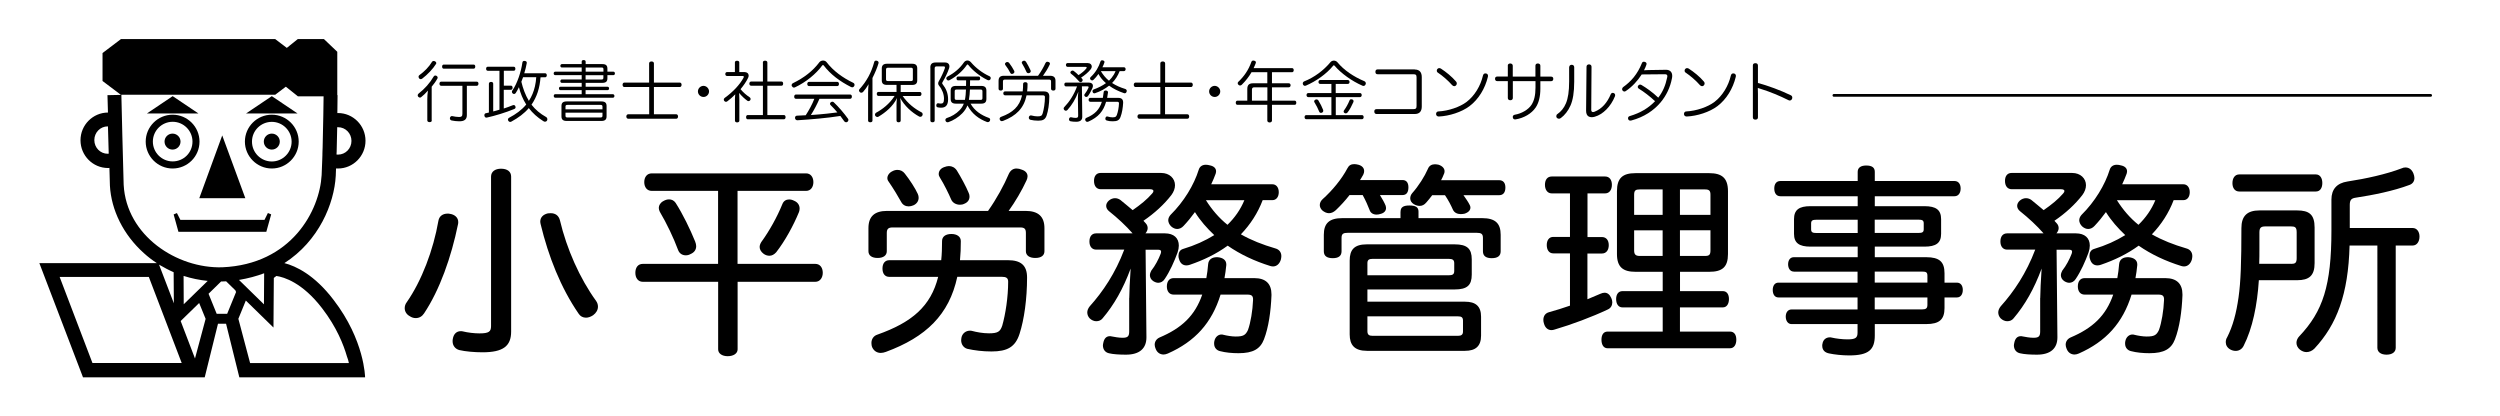
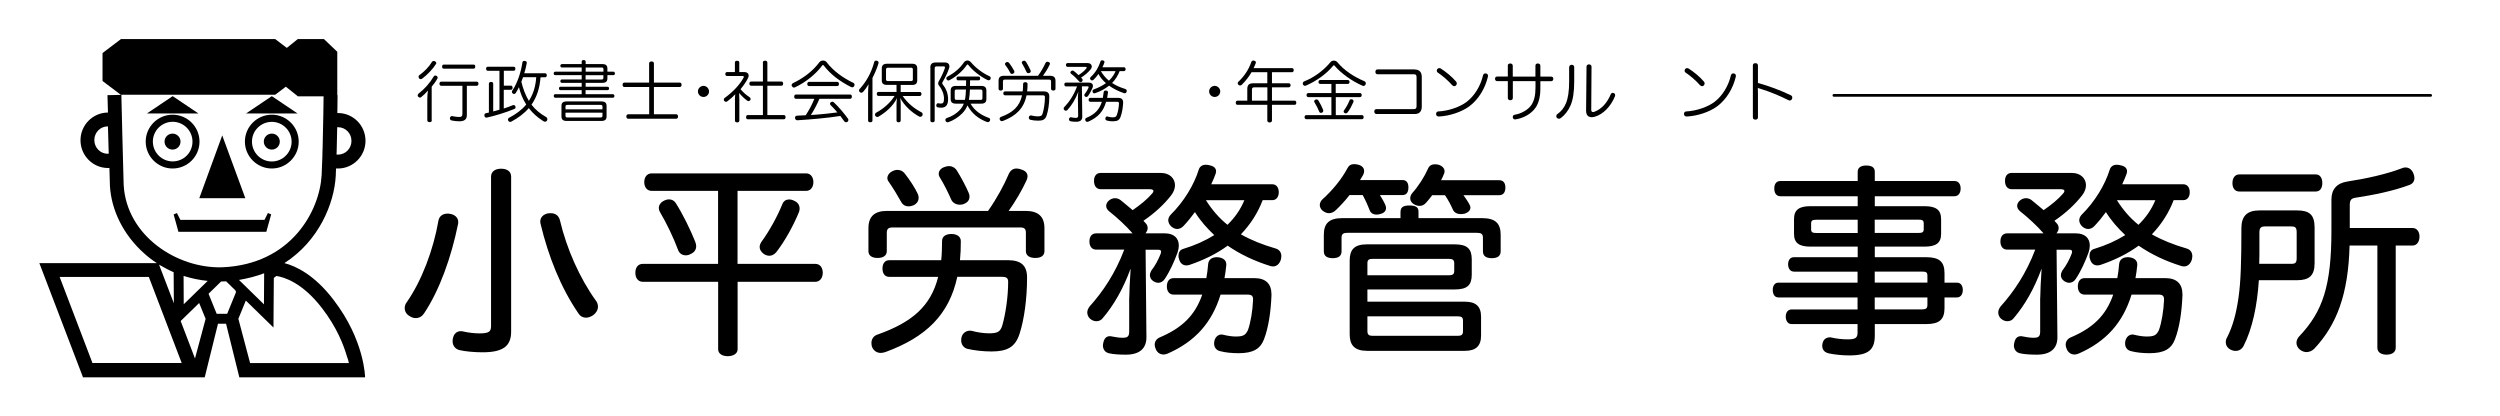
<svg xmlns="http://www.w3.org/2000/svg" version="1.1" id="_x3C_レイヤー_x3E_" x="0px" y="0px" viewBox="0 0 3596.4 598.8" style="enable-background:new 0 0 3596.4 598.8;" xml:space="preserve">
  <style type="text/css">
	.st0{fill:none;stroke:#000000;stroke-width:4;stroke-linecap:round;stroke-linejoin:round;stroke-miterlimit:10;}
</style>
  <g>
    <g>
      <g>
        <path d="M659.2,319.3c0,1.2,0,2-0.3,3.2c-9.7,47.4-26.3,94.5-48.9,128.4c-2.9,4.4-7,6.7-12,6.7c-2.9,0-5.9-0.9-8.8-2.9     c-4.7-2.6-7-7-7-11.4c0-2.9,0.9-5.9,2.9-8.5c21.6-31,38.3-75.2,45.6-117.3c1.2-6.7,6.4-10.2,13.2-10.2c1.2,0,2,0,3.2,0.3     C653.9,308.5,659.2,312.9,659.2,319.3z M735.3,477c0,20.8-11.4,29.8-41.2,29.8c-11.7,0-24.9-1.2-33.3-3.2     c-5.6-1.5-9.7-6.1-9.7-12.6c0-1.2,0-2.3,0.3-3.5c1.2-7.3,5.6-11.1,11.4-11.1c0.9,0,2,0,2.9,0.3c7.3,1.8,16.7,2.9,24,2.9     c13.7,0,16.7-2.6,16.7-10.5v-215c0-7.3,5.9-11.4,14.3-11.4c9.1,0,14.6,4.1,14.6,11.4V477z M792.3,306.7c6.4,0,11.4,3.2,13.2,10.2     c9.7,41,28.4,83.4,52.1,116.1c1.8,2.6,2.6,5.3,2.6,8.2c0,4.7-2.6,9.1-7,12.3c-3.5,2.3-7,3.5-10.2,3.5c-4.4,0-8.2-2-10.5-5.6     c-26-37.7-43.6-82.8-54.7-128.7c-0.3-1.5-0.6-2.6-0.6-3.8c0-6.4,4.4-10.5,11.1-12C789.7,306.7,790.8,306.7,792.3,306.7z" />
        <path d="M1061.1,379.6h111.7c7,0,10.8,5.6,10.8,12.9c0,6.7-3.8,12.9-10.8,12.9h-111.7v97.1c0,6.1-6.1,9.9-14.3,9.9     c-7.9,0-13.7-3.8-13.7-9.9v-97.1H924.8c-7.3,0-10.8-6.1-10.8-12.9c0-7.3,3.5-12.9,10.8-12.9H1033v-105h-95.4     c-7,0-10.8-5.6-10.8-12.6s3.8-12.6,10.8-12.6h222c6.7,0,10.5,5.6,10.5,12.6s-3.8,12.6-10.5,12.6h-98.6V379.6z M962.5,286.8     c3.5,0,7,1.5,9.4,5c10.5,16.4,20.8,37.7,28.1,55.6c0.9,2.3,1.5,4.7,1.5,6.7c0,5-2.6,9.1-8.2,11.4c-2,1.2-4.4,1.8-6.7,1.8     c-4.7,0-9.1-2.3-11.1-7.6c-6.4-17.3-16.4-38.3-26.3-55c-0.9-1.8-1.5-3.8-1.5-5.6c0-3.8,2.3-7.6,6.7-9.9     C957,287.7,959.6,286.8,962.5,286.8z M1150.3,300c0,1.8-0.3,3.2-0.9,5c-7.9,19.3-20.2,41.8-32.8,57.9c-2.9,3.2-6.1,5-9.7,5     c-2.9,0-5.9-0.9-8.5-2.9c-3.5-2.6-5.6-6.1-5.6-9.7c0-2.3,0.9-4.7,2.3-7c11.7-16.1,22.8-36,30.4-54.7c1.8-4.7,5.6-6.7,9.7-6.7     c2.3,0,4.7,0.6,7,1.8C1147.7,290.9,1150.3,295.3,1150.3,300z" />
        <path d="M1421.5,303.2c11.7-16.4,23.1-37.2,29.8-53.2c2.6-5.3,6.4-7.6,11.1-7.6c2.3,0,5,0.6,7.9,1.8c5.3,1.8,7.9,5.3,7.9,9.4     c0,2-0.6,3.8-1.5,5.9c-6.7,14.6-16.4,31-25.7,43.9h24.3c18.1,0,27.2,7.9,27.2,24.9v33.1c0,6.1-4.7,9.7-13.2,9.7     c-8.2,0-13.5-3.5-13.5-9.7v-26.3c0-6.1-2.3-7.9-8.2-7.9h-183.4c-5.9,0-8.5,1.8-8.5,7.9v26.3c0,6.1-5,9.7-13.2,9.7     c-8.2,0-13.2-3.5-13.2-9.7v-33.1c0-17,8.8-24.9,26.9-24.9H1421.5z M1377.1,398.3c-11.7,54.4-45,86.6-102.7,107.9     c-2.6,0.9-5,1.5-7.3,1.5c-5.6,0-9.9-2.9-12.3-7.9c-0.9-2-1.2-4.4-1.2-6.4c0-5.3,2.9-10.2,8.5-12c49.7-17.6,76.9-40.7,87.5-83.1     h-70.2c-6.4,0-9.9-4.7-9.9-12s3.5-12,9.9-12h74.6c0.9-8.5,1.2-17.6,1.2-27.5c0-6.4,5-10.2,13.5-10.2c7.9,0,13.5,3.8,13.5,10.2     c0,9.7-0.3,18.7-1.2,27.5h69c18.1,0,27.5,7,27.5,24.9c0,30.7-4.1,60.3-10.8,81c-6.1,19-17.6,25.4-40.4,25.4     c-12.6,0-24.6-1.5-34.8-3.8c-5.3-1.5-8.8-6.4-8.8-12.3c0-1.5,0.3-2.9,0.6-4.7c1.5-5.3,6.1-9.1,12-9.1c0.9,0,2,0,2.9,0.3     c6.7,1.8,15.8,3.5,24.6,3.5c12.9,0,16.1-2.6,19-11.1c4.7-16.4,8.5-41,8.5-63.2c0-5.6-3.2-7-9.1-7H1377.1z M1291.1,244.4     c4.1,0,7.9,1.8,10.5,5.3c7,8.8,15.2,21.4,18.7,29.3c0.9,1.8,1.2,3.8,1.2,5.6c0,4.7-2.9,8.8-7.6,10.8c-2.3,0.9-4.4,1.5-6.7,1.5     c-4.4,0-8.5-2-10.8-6.4c-3.8-7-11.4-19.6-18.1-29.3c-1.2-1.5-1.8-3.2-1.8-5c0-3.8,2.9-7.9,7.3-9.9     C1286.1,245,1288.7,244.4,1291.1,244.4z M1365.1,238.9c4.4,0,8.5,2,11.4,6.4c5.3,8.5,13.5,23.4,17,32.2c0.9,1.8,1.2,3.5,1.2,5.3     c0,4.7-2.6,8.5-7.9,10.5c-1.8,0.9-3.8,1.2-5.9,1.2c-5.3,0-10.5-2.6-12.6-7.6c-3.2-7.6-10.5-22.5-16.1-31.3     c-1.2-1.8-1.8-3.5-1.8-5.3c0-4.4,2.9-8.2,7.9-9.9C1360.7,239.5,1363,238.9,1365.1,238.9z" />
        <path d="M1624.5,428.7c0-8.5,0.9-25.2,2-42.4c-10.8,29.3-24,52.4-40.4,71.7c-2.3,2.9-5.6,4.1-9.1,4.1c-3.2,0-6.7-1.5-9.4-4.1     c-2.3-2.3-3.5-5.6-3.5-8.5c0-2.9,1.2-5.9,3.5-8.8c19-21.1,36.9-47.7,49.7-81.6h-40.4c-5.9,0-9.7-4.4-9.7-11.7     c0-7.6,3.8-11.7,9.7-11.7h52.4c-9.7-11.1-21.4-21.9-33.9-31.9c-2.6-2-4.1-5-4.1-7.6c0-2.6,1.2-5.3,3.8-7.6     c2.6-2.3,5.9-3.5,8.8-3.5s5.6,0.9,7.9,2.6c5.9,4.7,11.7,9.7,17.6,14.6c11.4-7.9,20.8-15.5,28.1-24c1.2-1.2,1.8-2.6,1.8-3.5     c0-1.5-1.5-2.6-5-2.6h-70.8c-5.9,0-9.7-4.4-9.7-12c0-7,3.5-11.4,9.4-11.4h87.2c12,0,19.9,7.9,19.9,17.6c0,4.7-1.8,9.7-5.3,14.3     c-10.2,13.2-24,26-40.1,36.9c1.2,1.2,2,2.3,3.2,3.5c2,2,2.9,4.7,2.9,7c0,2.6-1.2,5.3-3.2,7.6h28.1c12.6,0,19.9,6.7,19.9,17.6     c0,2.9-0.6,6.4-1.8,9.9c-4.7,12.9-11.1,27.2-18.4,38c-2.3,3.8-5.9,5.6-9.4,5.6c-2.3,0-4.7-0.9-7-2.3c-3.2-2-5-5.3-5-8.5     c0-2.3,0.9-4.7,2-6.7c5.6-7,10.5-16.4,13.5-24.3c0.3-1.2,0.6-2,0.6-2.9c0-2-1.2-2.9-4.7-2.9h-17.6l1.2,126.1     c0,15.8-9.7,24.9-29.5,24.9c-9.4,0-18.7-0.6-24.3-2c-5.6-1.2-8.8-5.6-8.8-11.4c0-1.2,0.3-2.3,0.6-3.8c1.2-6.1,4.4-9.4,9.4-9.4     c0.6,0,1.5,0,2.3,0.3c4.7,0.9,10.8,2,15.8,2c7.6,0,9.7-2,9.7-9.1V428.7z M1755.9,423.7c-12.6,41-36.9,67.6-75.8,84.8     c-2,0.9-4.4,1.5-6.1,1.5c-4.7,0-9.1-2.3-11.4-7.9c-0.9-2-1.5-4.4-1.5-6.1c0-4.7,2.6-8.5,7-10.5c31.9-13.5,50.9-31.3,61.4-61.7     h-41.2c-6.1,0-9.7-4.7-9.7-11.7c0-7.3,3.5-12,9.7-12h47.1c1.2-6.4,2-12.9,2.6-20.2c0.6-6.4,5.3-10.2,13.5-9.9     c7.9,0.6,12.6,4.4,12.6,10.2c0,0.6,0,0.9,0,1.2c-0.6,6.4-1.5,12.9-2.6,18.7h43c16.4,0,24.6,8.2,24.6,23.4c0,0.3,0,0.9,0,1.5     c-0.9,22.8-4.1,45.9-10.8,63.2c-5.3,13.7-15.5,19.9-36.6,19.9c-9.4,0-18.7-0.9-26.3-2.9c-4.7-0.9-8.8-4.7-8.8-10.8     c0-1.2,0-2.3,0.3-3.5c1.2-6.4,5.9-9.7,10.2-9.7c0.9,0,1.5,0,2.3,0.3c5.9,1.5,12.9,2.6,18.1,2.6c10.8,0,14.3-1.8,17.8-9.4     c3.8-10.5,6.7-27.8,7.3-43c0.3-6.1-2-7.9-8.2-7.9H1755.9z M1816.4,288c-7,18.4-17.6,34.8-31.3,49.1c14.9,8.5,31.3,14.9,49.4,20.2     c5.9,1.5,8.8,5.9,8.8,11.1c0,1.5-0.3,2.9-0.6,4.7c-1.8,6.4-6.1,10.2-11.4,10.2c-1.2,0-2.6-0.3-3.8-0.6     c-22.5-7-43.3-16.7-61.4-29.3c-16.4,12-34.8,20.8-54.4,27.5c-1.8,0.6-3.2,0.9-5,0.9c-5,0-8.8-2.9-10.5-8.8     c-0.6-1.5-0.9-3.2-0.9-4.7c0-4.7,1.8-8.8,6.7-10.2c16.7-5,31.6-11.7,44.8-19.9c-10.5-9.9-20.2-20.8-27.8-33.1     c-5.3,7.3-10.8,14-16.4,19.9c-2.6,2.9-5.9,4.4-9.1,4.4c-2.9,0-5.9-1.2-8.8-3.8c-2.6-2.6-4.1-5.9-4.1-8.8c0-2.6,1.2-5.3,3.2-7.6     c19.3-19,33.9-43.3,40.7-65.2c1.5-4.7,5.3-7,10.2-7c1.8,0,3.8,0.3,5.9,0.9c5.9,1.2,8.8,4.4,8.8,8.5c0,1.2-0.3,2.3-0.6,3.5     c-1.8,4.7-3.8,9.9-6.4,15.2h88.1c5.3,0,9.1,4.4,9.1,11.4s-3.8,11.4-9.1,11.4H1816.4z M1734.8,288c8.5,13.5,18.7,25.5,31,35.4     c10.5-10.2,18.7-21.9,24.3-35.4H1734.8z" />
        <path d="M1941.3,280.7c-6.1,7.9-12.9,15.2-19.6,21.6c-3.2,2.9-6.4,4.4-9.9,4.4c-3.2,0-6.7-1.5-9.7-4.1c-2.3-2.3-3.5-5-3.5-7.6     c0-3.2,1.5-6.1,4.1-8.5c13.7-12.3,27.2-28.4,35.7-44.5c2-4.1,5.3-5.9,9.7-5.9c1.8,0,3.8,0.3,6.1,0.9c5.3,1.5,8.2,4.7,8.2,9.1     c0,1.5-0.3,3.2-1.2,5c-1.5,2.6-2.9,5.3-4.7,7.9h61.1c5.6,0,8.5,3.8,8.5,10.5c0,7.3-2.9,11.1-8.5,11.1h-32.5     c3.5,5.6,6.4,10.8,8.2,15.2c0.3,1.2,0.6,2.6,0.6,3.5c0,4.1-2.9,7.3-8.2,8.5c-2,0.6-3.5,0.9-5.3,0.9c-5,0-8.8-2.3-10.2-6.7     c-2.3-6.1-5.6-13.5-9.9-21.4H1941.3z M2014.8,304.4c0-6.1,3.8-8.8,12.6-8.8c9.4,0,13.2,2.6,13.2,8.8v9.4h91.6     c19,0,26.6,7.6,26.6,24v23.7c0,6.7-4.4,9.9-12.9,9.9c-8.2,0-12.6-3.2-12.6-9.9v-19.3c0-5.9-2.6-7.3-9.1-7.3H1939     c-6.7,0-9.1,1.5-9.1,7.3v19.3c0,6.7-4.4,9.9-12.6,9.9c-8.5,0-12.9-3.2-12.9-9.9v-23.7c0-16.4,7.6-24,26.6-24h83.7V304.4z      M2107.5,434c15.2,0,23.1,6.4,23.1,21.6v27.2c0,15.2-7.9,21.9-23.1,21.9h-141c-18.1,0-24.9-8.5-24.9-23.7V374.9     c0-15.5,6.4-23.4,24.6-23.4h126.4c18.1,0,24.6,6.4,24.6,21.6v21.9c0,15.2-6.4,21.4-24.6,21.4h-125.5V434H2107.5z M2084.1,396     c5.3,0,7.9-1.2,7.9-6.1v-11.4c0-4.7-2.6-6.1-7.9-6.1h-109.7c-5,0-7.3,1.5-7.3,6.1V396H2084.1z M1967.1,476.4c0,5,2.3,6.7,7.3,6.7     h122.9c4.7,0,7.3-1.5,7.3-6.1v-15.8c0-5-2.6-6.1-7.3-6.1h-130.2V476.4z M2060.4,280.7c-2.9,3.8-5.6,7.3-8.5,10.5     c-2.9,3.5-6.1,5-9.7,5c-2.6,0-5.6-0.9-8.5-2.6c-3.2-2-5-5-5-8.2c0-2.6,0.9-5.3,2.9-7.6c9.1-10.2,17.8-24,22.5-34.8     c1.8-4.7,5.6-6.7,10.2-6.7c1.5,0,3.2,0.3,5,0.6c5.6,1.8,8.8,5.3,8.8,9.4c0,1.5-0.3,3.2-1.2,4.7c-0.9,2.6-2.3,5.3-3.8,8.2h83.4     c5.9,0,9.1,3.8,9.1,10.5c0,7.3-3.2,11.1-9.1,11.1h-51.2c3.5,5,7,9.9,9.1,14.3c0.6,1.2,0.9,2.3,0.9,3.5c0,3.8-2.9,7-8.5,8.8     c-1.8,0.3-3.5,0.6-5.3,0.6c-5,0-9.4-2-11.4-6.4c-2.6-5.9-6.4-13.5-11.4-20.8H2060.4z" />
-         <path d="M2283.6,341h20.8c6.4,0,9.9,4.7,9.9,11.7s-3.5,12-9.9,12h-20.8v65.8c6.4-2.6,12.9-5.3,18.7-7.9c2-0.9,4.1-1.5,5.9-1.5     c4.1,0,7.3,2.3,9.7,7.6c0.9,2,1.5,4.1,1.5,6.1c0,4.4-2,8.5-6.7,10.5c-22.2,10.5-51.8,21.6-76.1,28.7c-1.8,0.6-3.2,0.9-4.7,0.9     c-5,0-9.1-3.2-10.8-9.4c-0.6-1.8-0.9-3.5-0.9-5.3c0-5.6,2.9-9.7,8.2-11.1c9.7-2.6,19.9-5.9,30.1-9.4v-75.2h-24     c-6.1,0-9.4-5-9.4-12c0-6.7,3.2-11.7,9.4-11.7h24v-62.6h-26.3c-6.1,0-9.7-5.3-9.7-12.3c0-7.3,3.5-12,9.7-12h76.9     c6.1,0,9.7,4.7,9.7,12c0,7-3.5,12.3-9.7,12.3h-25.4V341z M2416.7,418.8h61.7c5.6,0,8.8,4.4,8.8,11.4s-3.2,12-8.8,12h-61.7V477h72     c6.1,0,9.1,4.7,9.1,11.7c0,6.7-2.9,12.3-9.1,12.3h-176.1c-5.9,0-8.8-5.3-8.8-12.3s2.9-11.7,8.8-11.7h79.3v-34.8h-57.9     c-5.9,0-9.1-5-9.1-12c0-6.7,3.2-11.4,9.1-11.4h57.9V391h-39.2c-17.8,0-26.6-6.7-26.6-25.5v-90.4c0-19,8.2-26,26.6-26h106.2     c17.8,0,26.9,6.7,26.9,26v90.4c0,18.7-8.2,25.5-26.9,25.5h-42.1V418.8z M2391.8,272.5h-32.8c-5.9,0-8.2,1.2-8.2,7.6v29h41V272.5z      M2391.8,331.3h-41v29c0,5.9,2.3,7.9,8.2,7.9h32.8V331.3z M2460.6,309.1v-29c0-5.9-2-7.6-7.9-7.6h-36v36.6H2460.6z M2452.7,368.2     c5.9,0,7.9-1.5,7.9-7.9v-29h-43.9v36.9H2452.7z" />
        <path d="M2580.5,390.7c-5.3,0-8.2-4.7-8.2-10.5c0-5.8,2.9-10.2,8.2-10.2h91.9v-15.2h-67.9c-16.4,0-23.7-5.3-23.7-18.4v-21.1     c0-13.5,7.3-18.7,23.7-18.7h67.9v-14.3h-111.2c-5.9,0-8.8-4.7-8.8-11.1s2.9-10.8,8.8-10.8h111.2v-13.2c0-6.1,4.7-9.1,12.3-9.1     c8.2,0,12.3,2.9,12.3,9.1v13.2h114.7c5.6,0,8.8,4.4,8.8,10.8s-3.2,11.1-8.8,11.1h-114.7v14.3h71.4c16.7,0,24,5.3,24,18.7v21.1     c0,13.2-7.3,18.4-24,18.4h-71.4v15.2h74c19,0,26.3,6.7,26.3,23.1v13.5h17.8c5.3,0,8.5,4.1,8.5,10.5s-3.2,10.8-8.5,10.8h-17.8     v15.2c0,16.4-7.3,23.1-26.3,23.1h-74v16.4c0,20.5-8.8,28.7-36.9,28.7c-9.7,0-21.1-1.2-29-2.9c-5.6-1.2-9.7-4.4-9.7-11.1     c0-0.9,0-1.8,0.3-2.6c0.9-6.4,5.6-9.4,10.5-9.4c0.9,0,1.8,0,2.6,0.3c6.4,1.5,15.5,2.6,22.8,2.6c11.4,0,14.6-2,14.6-9.7v-12.3     h-95.1c-5,0-8.2-4.7-8.2-10.8c0-5.9,3.2-10.2,8.2-10.2h95.1v-17.3h-113.8c-5.3,0-8.2-4.4-8.2-10.8c0-6.1,2.9-10.5,8.2-10.5h113.8     v-15.8H2580.5z M2672.4,316.1h-59.1c-5.6,0-7.9,0.9-7.9,5.3v8.5c0,4.4,2.3,5.3,7.9,5.3h59.1V316.1z M2696.9,335.1h62.9     c5.3,0,7.6-0.9,7.6-5.3v-8.5c0-4.4-2.3-5.3-7.6-5.3h-62.9V335.1z M2696.9,406.5h75.8v-9.7c0-5.3-2-6.1-7.9-6.1h-67.9V406.5z      M2696.9,427.8v17.3h67.9c5.9,0,7.9-1.5,7.9-6.7v-10.5H2696.9z" />
        <path d="M2935,428.7c0-8.5,0.9-25.2,2-42.4c-10.8,29.3-24,52.4-40.4,71.7c-2.3,2.9-5.6,4.1-9.1,4.1c-3.2,0-6.7-1.5-9.4-4.1     c-2.3-2.3-3.5-5.6-3.5-8.5c0-2.9,1.2-5.9,3.5-8.8c19-21.1,36.9-47.7,49.7-81.6h-40.4c-5.9,0-9.7-4.4-9.7-11.7     c0-7.6,3.8-11.7,9.7-11.7h52.4c-9.7-11.1-21.4-21.9-33.9-31.9c-2.6-2-4.1-5-4.1-7.6c0-2.6,1.2-5.3,3.8-7.6     c2.6-2.3,5.9-3.5,8.8-3.5c2.9,0,5.6,0.9,7.9,2.6c5.9,4.7,11.7,9.7,17.6,14.6c11.4-7.9,20.8-15.5,28.1-24c1.2-1.2,1.8-2.6,1.8-3.5     c0-1.5-1.5-2.6-5-2.6h-70.8c-5.9,0-9.7-4.4-9.7-12c0-7,3.5-11.4,9.4-11.4h87.2c12,0,19.9,7.9,19.9,17.6c0,4.7-1.8,9.7-5.3,14.3     c-10.2,13.2-24,26-40.1,36.9c1.2,1.2,2,2.3,3.2,3.5c2,2,2.9,4.7,2.9,7c0,2.6-1.2,5.3-3.2,7.6h28.1c12.6,0,19.9,6.7,19.9,17.6     c0,2.9-0.6,6.4-1.8,9.9c-4.7,12.9-11.1,27.2-18.4,38c-2.3,3.8-5.9,5.6-9.4,5.6c-2.3,0-4.7-0.9-7-2.3c-3.2-2-5-5.3-5-8.5     c0-2.3,0.9-4.7,2-6.7c5.6-7,10.5-16.4,13.5-24.3c0.3-1.2,0.6-2,0.6-2.9c0-2-1.2-2.9-4.7-2.9h-17.6l1.2,126.1     c0,15.8-9.7,24.9-29.5,24.9c-9.4,0-18.7-0.6-24.3-2c-5.6-1.2-8.8-5.6-8.8-11.4c0-1.2,0.3-2.3,0.6-3.8c1.2-6.1,4.4-9.4,9.4-9.4     c0.6,0,1.5,0,2.3,0.3c4.7,0.9,10.8,2,15.8,2c7.6,0,9.7-2,9.7-9.1V428.7z M3066.4,423.7c-12.6,41-36.9,67.6-75.8,84.8     c-2,0.9-4.4,1.5-6.1,1.5c-4.7,0-9.1-2.3-11.4-7.9c-0.9-2-1.5-4.4-1.5-6.1c0-4.7,2.6-8.5,7-10.5c31.9-13.5,50.9-31.3,61.4-61.7     h-41.2c-6.1,0-9.7-4.7-9.7-11.7c0-7.3,3.5-12,9.7-12h47.1c1.2-6.4,2-12.9,2.6-20.2c0.6-6.4,5.3-10.2,13.5-9.9     c7.9,0.6,12.6,4.4,12.6,10.2c0,0.6,0,0.9,0,1.2c-0.6,6.4-1.5,12.9-2.6,18.7h43c16.4,0,24.6,8.2,24.6,23.4c0,0.3,0,0.9,0,1.5     c-0.9,22.8-4.1,45.9-10.8,63.2c-5.3,13.7-15.5,19.9-36.6,19.9c-9.4,0-18.7-0.9-26.3-2.9c-4.7-0.9-8.8-4.7-8.8-10.8     c0-1.2,0-2.3,0.3-3.5c1.2-6.4,5.9-9.7,10.2-9.7c0.9,0,1.5,0,2.3,0.3c5.9,1.5,12.9,2.6,18.1,2.6c10.8,0,14.3-1.8,17.8-9.4     c3.8-10.5,6.7-27.8,7.3-43c0.3-6.1-2-7.9-8.2-7.9H3066.4z M3126.9,288c-7,18.4-17.6,34.8-31.3,49.1c14.9,8.5,31.3,14.9,49.4,20.2     c5.9,1.5,8.8,5.9,8.8,11.1c0,1.5-0.3,2.9-0.6,4.7c-1.8,6.4-6.1,10.2-11.4,10.2c-1.2,0-2.6-0.3-3.8-0.6     c-22.5-7-43.3-16.7-61.4-29.3c-16.4,12-34.8,20.8-54.4,27.5c-1.8,0.6-3.2,0.9-5,0.9c-5,0-8.8-2.9-10.5-8.8     c-0.6-1.5-0.9-3.2-0.9-4.7c0-4.7,1.8-8.8,6.7-10.2c16.7-5,31.6-11.7,44.8-19.9c-10.5-9.9-20.2-20.8-27.8-33.1     c-5.3,7.3-10.8,14-16.4,19.9c-2.6,2.9-5.9,4.4-9.1,4.4c-2.9,0-5.9-1.2-8.8-3.8c-2.6-2.6-4.1-5.9-4.1-8.8c0-2.6,1.2-5.3,3.2-7.6     c19.3-19,33.9-43.3,40.7-65.2c1.5-4.7,5.3-7,10.2-7c1.8,0,3.8,0.3,5.9,0.9c5.9,1.2,8.8,4.4,8.8,8.5c0,1.2-0.3,2.3-0.6,3.5     c-1.8,4.7-3.8,9.9-6.4,15.2h88.1c5.3,0,9.1,4.4,9.1,11.4s-3.8,11.4-9.1,11.4H3126.9z M3045.3,288c8.5,13.5,18.7,25.5,31,35.4     c10.5-10.2,18.7-21.9,24.3-35.4H3045.3z" />
        <path d="M3249.5,403c-2.3,36-9.1,69.3-21.9,94.5c-2.3,4.7-6.7,7.3-11.4,7.3c-2.3,0-5-0.6-7.3-1.8c-5-2.6-7-6.7-7-10.8     c0-2.3,0.6-5,2-7c8.2-16.1,13.2-34.8,16.4-57.6c3.2-22.5,4.1-50.9,4.1-99.5c0-17.3,8.2-25.4,26-25.4h54.1     c17.3,0,25.2,5.8,25.2,24.6v51.2c0,18.1-7.9,24.6-25.2,24.6H3249.5z M3331.4,250.9c6.1,0,9.4,5.3,9.4,12.3     c0,7.3-3.2,12.3-9.4,12.3h-110c-6.4,0-9.9-5-9.9-12c0-7.3,3.5-12.6,9.9-12.6H3331.4z M3295.7,379.6c5.9,0,8.2-1.2,8.2-8.2v-37.2     c0-7.3-2.3-8.5-8.2-8.5h-36.6c-6.1,0-8.8,1.5-8.8,8.5c0,8.2,0,16.1,0,23.4c0,7.6,0,14.6-0.3,21.9H3295.7z M3380,353.2     c-1.8,70.2-18.4,113.8-50.6,148.3c-3.2,3.2-7.3,5-11.4,5c-3.2,0-6.4-1.2-9.4-3.5c-3.2-2.6-5-6.1-5-9.9c0-3.2,1.5-6.7,4.1-9.4     c33.9-35.7,46.2-72.8,46.2-152.1v-44.5c0-14.9,7.9-23.7,23.1-26c26.9-4.1,55.9-10.5,78.1-19c1.8-0.9,3.5-1.2,5.3-1.2     c5,0,9.1,2.9,11.4,8.5c0.9,2.3,1.5,4.7,1.5,6.7c0,4.4-2.3,8.2-7,9.9c-23.4,8.8-52.4,14.6-77.5,18.4c-6.4,0.9-8.5,3.5-8.5,10.5     v33.1h90.4c6.1,0,9.9,5.3,9.9,12.3c0,7.3-3.8,12.9-9.9,12.9h-24.3v147.1c0,6.1-5,9.9-13.2,9.9c-8.2,0-13.2-3.8-13.2-9.9V353.2     H3380z" />
      </g>
      <g>
        <path d="M621.2,173.3c0,1.5-1.3,2.4-3.2,2.4c-1.8,0-3.3-0.9-3.3-2.4v-30.4c0-4,0.3-8.4,0.9-12.6c-2.9,3.5-6.5,6.9-9.7,9.4     c-0.6,0.5-1.2,0.7-1.8,0.7c-0.9,0-1.7-0.5-2.6-1.4c-0.4-0.7-0.6-1.2-0.6-1.9c0-0.9,0.4-1.7,1.2-2.4c8.9-7,16.2-15.1,21.8-24.7     c0.6-1,1.4-1.4,2.4-1.4c0.5,0,1.1,0.2,1.7,0.5c1.1,0.7,1.6,1.5,1.6,2.5c0,0.5-0.1,1-0.4,1.4c-2.1,3.9-5.2,8.2-8.2,11.7V173.3z      M627.6,90.8c0,0.5-0.1,1-0.5,1.4c-4.1,6.7-12.5,15.5-19.7,20.9c-0.8,0.5-1.4,0.8-2.2,0.8c-0.9,0-1.6-0.4-2.3-1.2     c-0.5-0.8-0.8-1.5-0.8-2.3c0-0.9,0.4-1.7,1.2-2.3c7.1-5.1,13.8-11.8,18.2-19.2c0.6-0.9,1.4-1.2,2.4-1.2c0.6,0,1.3,0.2,1.9,0.6     C627,88.8,627.6,89.8,627.6,90.8z M671.6,165.6c0,6.4-3.8,8.9-10.9,8.9c-3.6,0-7.9-0.5-11-1.2c-1.4-0.3-2.5-1.4-2.5-3     c0-0.3,0-0.5,0.1-0.8c0.4-1.5,1.4-2.5,2.8-2.5c0.3,0,0.6,0,0.9,0.1c2.5,0.6,6.4,1.2,9.4,1.2c3.6,0,4.8-1.1,4.8-4.6v-40.3h-30.6     c-1.5,0-2.4-1.3-2.4-3s0.9-2.9,2.4-2.9H686c1.4,0,2.3,1.2,2.3,2.9c0,1.5-0.9,3-2.3,3h-14.4V165.6z M638.3,98.8     c-1.5,0-2.3-1.2-2.3-3c0-1.6,0.8-2.9,2.3-2.9h43.1c1.5,0,2.3,1.2,2.3,2.9c0,1.6-0.8,3-2.3,3H638.3z" />
        <path d="M724.7,156.1c4.3-1.3,8.6-3,12.9-4.7c0.5-0.2,1-0.3,1.3-0.3c1.2,0,2.2,0.8,2.5,1.9c0.2,0.5,0.3,0.9,0.3,1.2     c0,1.2-0.7,2.1-1.9,2.6c-13,5.3-27.8,9.8-39.3,12.3c-0.3,0.1-0.5,0.1-0.8,0.1c-1.4,0-2.4-0.8-2.8-2.5c-0.1-0.3-0.1-0.7-0.1-1     c0-1.3,0.7-2.6,2-2.8c1.4-0.3,3-0.7,4.5-1v-41.5c0-1.6,1.3-2.6,3.2-2.6s3,1,3,2.6v39.9c3-0.8,6-1.5,9-2.5v-56h-16.8     c-1.6,0-2.4-1.2-2.4-2.9s0.8-2.9,2.4-2.9H739c1.6,0,2.4,1.2,2.4,2.9s-0.8,2.9-2.4,2.9h-14.2v21.4H735c1.5,0,2.4,1.2,2.4,3     c0,1.6-0.9,3-2.4,3h-10.3V156.1z M777.6,111c-0.6,7.9-1.8,14.6-4.1,21.7c-2.1,6.3-5.1,12.4-8.9,17.9c5.6,7.2,12.6,13.1,21.1,17.8     c1.1,0.7,1.7,1.9,1.7,3.2c0,0.8-0.2,1.4-0.6,2c-0.8,1.1-1.7,1.5-2.8,1.5c-0.8,0-1.6-0.3-2.5-0.9c-8.4-5.3-15.3-11.5-20.8-18.7     c-6.6,7.8-15,13.9-25,19.4c-0.6,0.3-1.2,0.5-1.8,0.5c-1.1,0-2-0.5-2.7-1.6c-0.3-0.6-0.5-1.2-0.5-1.6c0-1.2,0.6-2.2,1.7-2.8     c9.7-5.1,18-11.1,24.6-19c-4.9-7.7-8.3-16.1-10.5-25c-1.4,3.1-3,5.9-4.6,8.4c-0.6,1-1.5,1.4-2.4,1.4c-0.7,0-1.3-0.2-1.9-0.7     c-0.8-0.6-1.2-1.5-1.2-2.4c0-0.7,0.2-1.4,0.7-2c7-9.9,12.6-27.1,14.4-40.2c0.2-1.5,1.2-2.3,2.7-2.3c0.3,0,0.5,0,0.8,0.1     c1.7,0.1,2.8,1,2.8,2.6c0,0.2,0,0.5-0.1,0.8c-0.8,4.4-1.9,9.3-3.5,14.3h30c1.5,0,2.4,1.2,2.4,2.9c0,1.6-0.9,2.9-2.4,2.9H777.6z      M752.5,111c-0.8,2.2-1.6,4.5-2.5,6.6c2.3,9.6,5.7,19,10.8,27.5c4.2-6.3,7-13.4,8.7-20.7c1.1-4.4,1.6-9.1,1.9-13.3H752.5z" />
        <path d="M798.7,108.1c-1.3,0-2.2-1-2.2-2.5c0-1.4,0.9-2.5,2.2-2.5h38.1v-6h-28.5c-1.3,0-2.2-1-2.2-2.4c0-1.3,0.9-2.5,2.2-2.5     h28.5v-3.5c0-1.5,1-2.3,2.8-2.3c1.8,0,2.9,0.8,2.9,2.3v3.5h23.9c5.2,0,7.4,1.9,7.4,6.7v4.2h8.6c1.3,0,2.2,1.1,2.2,2.5     c0,1.5-0.9,2.5-2.2,2.5h-8.6v4.5c0,4.7-2.2,6.6-7.4,6.6h-23.9v5.6H874c1.3,0,2.2,1,2.2,2.4c0,1.3-0.8,2.5-2.1,2.5h-31.7v5.8h39.2     c1.3,0,2.3,1.1,2.3,2.5c0,1.5-0.9,2.6-2.2,2.6h-82.9c-1.3,0-2.2-1.1-2.2-2.6c0-1.4,0.8-2.5,2.1-2.5h38.1v-5.8h-30.6     c-1.3,0-2.1-1.2-2.1-2.5c0-1.3,0.8-2.4,2-2.4h30.7v-5.6h-28.5c-1.4,0-2.2-1-2.2-2.4c0-1.3,0.8-2.5,2.2-2.5h28.5v-6.2H798.7z      M815.4,174c-5.4,0-7.7-1.9-7.7-6.7v-14.8c0-4.7,2.3-6.6,7.7-6.6h49.5c5.4,0,7.7,1.9,7.7,6.6v14.8c0,4.8-2.3,6.7-7.7,6.7H815.4z      M866.7,157.3v-4.1c0-1.8-1.1-2.3-2.9-2.3h-47.5c-1.8,0-2.8,0.5-2.8,2.3v4.1H866.7z M813.5,166.7c0,1.7,1,2.3,2.8,2.3h47.5     c1.8,0,2.9-0.6,2.9-2.3v-4.6h-53.2V166.7z M868.1,103.1v-3.7c0-1.8-1-2.3-2.8-2.3h-22.8v6H868.1z M842.4,114.4h22.8     c1.8,0,2.8-0.6,2.8-2.3v-3.9h-25.6V114.4z" />
        <path d="M933.8,125.2h-35.7c-1.5,0-2.5-1.4-2.5-3.3c0-1.7,1-3.1,2.5-3.1h35.7V91.1c0-1.6,1.4-2.7,3.5-2.7c2,0,3.4,1.1,3.4,2.7     v27.7H978c1.5,0,2.5,1.4,2.5,3.1c0,1.8-1,3.3-2.5,3.3h-37.3v39.2h32.2c1.5,0,2.5,1.4,2.5,3.2s-1,3.2-2.5,3.2h-69.3     c-1.5,0-2.6-1.4-2.6-3.2c0-1.8,1.1-3.2,2.6-3.2h30.3V125.2z" />
        <path d="M1020,131.5c0,4.3-3.6,8-7.9,8c-4.5,0-8.1-3.6-8.1-8c0-4.3,3.6-8,8.1-8C1016.4,123.6,1020,127.3,1020,131.5z" />
        <path d="M1057.2,144.1c0-2.8,0.3-5.8,0.5-8.4c-3.6,3.6-7.3,7.1-11.2,9.9c-0.8,0.6-1.5,0.9-2.2,0.9c-1,0-1.7-0.5-2.4-1.3     c-0.5-0.7-0.7-1.3-0.7-2c0-0.9,0.5-1.8,1.4-2.4c11.6-8.4,21.5-18.7,27.1-29.1c0.2-0.4,0.3-0.8,0.3-1.2c0-0.8-0.5-1.2-1.4-1.2     h-22.8c-1.5,0-2.4-1.2-2.4-2.8s0.9-2.8,2.4-2.8h11.4v-14c0-1.4,1.2-2.3,3.1-2.3c1.9,0,3.2,0.9,3.2,2.3v14h7.7     c3.6,0,5.8,2.2,5.8,5.1c0,1.1-0.3,2.2-0.9,3.4c-2.6,5.4-6.4,10.8-10.8,16.1c4,4.8,8.6,8.7,13.2,11.7c0.9,0.6,1.3,1.4,1.3,2.4     c0,0.6-0.2,1.2-0.6,1.8c-0.7,0.9-1.5,1.3-2.5,1.3c-0.7,0-1.2-0.2-1.9-0.8c-3.6-2.6-8.1-6.7-11.5-11c0.1,3,0.3,6,0.3,8.9v31.2     c0,1.2-1.2,2.3-3.2,2.3c-1.5,0-3.1-0.8-3.1-2.3V144.1z M1097.4,89.9c0-1.6,1.2-2.6,3.2-2.6s3.3,1,3.3,2.6v27.4h20.4     c1.5,0,2.3,1.3,2.3,3c0,1.8-0.8,3-2.3,3h-20.4v42.2h23.8c1.5,0,2.4,1.2,2.4,3c0,1.7-0.9,3.1-2.4,3.1h-52.1     c-1.5,0-2.3-1.3-2.3-3.1c0-1.7,0.8-3,2.3-3h21.9v-42.2h-17c-1.5,0-2.5-1.2-2.5-3c0-1.7,1-3,2.5-3h17V89.9z" />
        <path d="M1184,87.1c1.9,0,3.7,0.7,4.9,2.1c9.8,12.9,23.7,22.8,38.5,29.9c1.3,0.6,1.9,1.7,1.9,3c0,0.5-0.1,1.1-0.3,1.5     c-0.7,1.2-1.6,2-2.9,2c-0.6,0-1.2-0.2-2-0.5c-15.6-7.9-29.4-18-39-30.8c-0.5-0.5-0.9-0.8-1.2-0.8c-0.3,0-0.7,0.3-1.1,0.7     c-8.7,11.9-23.4,24.1-39.3,31.5c-0.5,0.2-0.9,0.3-1.3,0.3c-1.2,0-2.2-0.7-3-2c-0.3-0.5-0.4-1-0.4-1.4c0-1.2,0.7-2.4,2-3     c15.6-7.6,28.5-17.4,38.1-30.3C1180.2,87.9,1182.1,87.1,1184,87.1z M1178.8,142.2c-3.5,8.1-7.6,15.9-12.3,23.3     c7.7-0.5,15.5-1.2,23.1-2c5-0.5,10-1.1,15-1.8c-3.2-3.8-6.6-7.5-9.8-10.6c-0.5-0.5-0.8-1.2-0.8-1.8c0-0.8,0.4-1.6,1.1-2.1     c0.7-0.6,1.5-0.9,2.3-0.9c0.8,0,1.5,0.3,2.1,0.9c7.1,6.7,15.1,16.2,20.4,23.6c0.4,0.6,0.6,1.2,0.6,1.8c0,1-0.5,1.9-1.2,2.5     c-0.7,0.5-1.4,0.8-2.1,0.8c-1.1,0-1.9-0.5-2.6-1.3c-1.6-2.4-3.6-5.1-5.7-7.8c-19.7,3.1-41.4,4.9-61.7,6.2c-0.1,0-0.1,0-0.2,0     c-1.6,0-3.2-1.2-3.3-3.2c0-0.1,0-0.2,0-0.3c0-1.8,1-3,2.8-3.1c4.1-0.1,8.4-0.3,12.6-0.6c4.8-7.5,9.2-15.4,12.4-23.7h-26.6     c-1.5,0-2.4-1.3-2.4-3c0-1.8,0.9-3.1,2.4-3.1h78.2c1.5,0,2.4,1.2,2.4,3c0,1.7-0.9,3.1-2.4,3.1H1178.8z M1204.6,117.8     c1.4,0,2.3,1.3,2.3,3s-0.9,3-2.3,3h-40.9c-1.5,0-2.4-1.3-2.4-3s0.9-3,2.4-3H1204.6z" />
        <path d="M1255.1,173.5c0,1.5-1.2,2.4-3.2,2.4c-1.8,0-3.1-0.9-3.1-2.4v-40.1c0-3.8,0.3-8.2,0.7-12.3c-2.2,3.9-5.2,8.2-7.8,11     c-0.8,0.9-1.7,1.3-2.7,1.3c-0.8,0-1.5-0.3-2.1-0.9c-0.9-0.8-1.2-1.6-1.2-2.4c0-0.7,0.3-1.3,0.8-1.9     c10.1-11.1,16.9-23.5,21.1-38.9c0.3-1.4,1.3-2.1,2.7-2.1c0.4,0,0.8,0.1,1.2,0.2c1.4,0.4,2.4,1.3,2.4,2.7c0,0.3,0,0.6-0.1,0.9     c-2,6.8-5.1,14-8.7,21.2V173.5z M1295.7,132.3h27.6c1.4,0,2.3,1.2,2.3,2.9c0,1.4-0.9,2.9-2.3,2.9h-24.8     c7.6,10.9,17,18.2,27.3,23.6c1,0.5,1.5,1.5,1.5,2.6c0,0.7-0.2,1.3-0.5,2c-0.7,1.2-1.7,1.7-2.9,1.7c-0.6,0-1.2-0.1-1.7-0.4     c-10.6-5.8-21.1-15.3-27.2-26.7c0.4,2.4,0.7,5.7,0.7,8.5v24c0,1.6-1.2,2.5-3,2.5c-1.7,0-3-0.9-3-2.5v-24.1c0-2.9,0.3-6,0.8-8.3     c-6,12-16.3,20.6-26.7,26.8c-0.5,0.3-1.1,0.5-1.6,0.5c-1.2,0-2.2-0.5-2.9-1.5c-0.4-0.6-0.6-1.2-0.6-1.8c0-1.2,0.6-2.2,1.5-2.8     c9.3-5,19.3-12.7,26.8-24.2h-23.4c-1.4,0-2.3-1.4-2.3-2.9c0-1.6,0.9-2.9,2.3-2.9h26.1v-10.1h-13.9c-5,0-7.3-2-7.3-6.6V98.5     c0-4.6,2.5-6.8,7.5-6.8h36.1c5,0,7.4,2,7.4,6.7v17.2c0,4.6-2.4,6.6-7.4,6.6h-16.4V132.3z M1310.4,116.6c1.8,0,2.8-0.5,2.8-2.3     V99.8c0-1.8-1-2.4-2.8-2.4h-32.8c-1.8,0-3,0.7-3,2.5v14.4c0,1.8,1.1,2.3,2.8,2.3H1310.4z" />
        <path d="M1338.3,97.3c0-5.3,2.6-7.4,7.7-7.4h13.6c4,0,6.2,2.3,6.2,5.6c0,0.9-0.2,1.8-0.5,2.8c-2,6.1-5.7,13.7-9.4,19.8     c-0.3,0.6-0.5,1.1-0.5,1.6c0,0.6,0.2,1.2,0.8,1.7c4.6,5.8,7.7,12.7,7.7,21.5c0,8.7-3.8,12-9.8,12c-1.7,0-3.7-0.1-5.2-0.5     c-1.2-0.3-2-1.2-2-2.6c0-0.3,0-0.6,0.1-0.9c0.3-1.5,1.2-2.4,2.4-2.4c0.3,0,0.5,0,0.8,0.1c1.2,0.3,2.4,0.4,3.5,0.4     c2.8,0,4.3-1.4,4.3-7c0-6.3-2.5-13.2-7-18.6c-1-1.2-1.4-2.2-1.4-3.4s0.4-2.3,1.2-3.6c3.6-6.2,6.7-13.2,8.4-18.2     c0.1-0.4,0.2-0.8,0.2-1.2c0-1.1-0.7-1.5-2.2-1.5h-9.7c-1.8,0-2.9,0.7-2.9,2.6v75.2c0,1.8-1.2,2.6-3.1,2.6s-3.1-0.8-3.1-2.6V97.3z      M1396.2,149.1c5.7,10.2,15.3,16.6,26.3,20.5c1.2,0.4,1.9,1.3,1.9,2.6c0,0.5-0.1,1-0.3,1.5c-0.7,1.3-1.8,2-3.1,2     c-0.4,0-0.9-0.1-1.2-0.2c-11.5-4.3-21.5-11.6-28.1-23.9c-1.7,4.4-4.1,8-7.4,11.4c-5.5,5.7-13,10.3-19.9,12.7     c-0.5,0.1-0.9,0.2-1.3,0.2c-1.2,0-2.3-0.7-2.9-2.1c-0.1-0.5-0.2-0.9-0.2-1.3c0-1.3,0.9-2.3,2.3-2.8c6.2-1.9,13.2-6,18-11     c2.8-2.9,4.8-5.8,6.2-9.6h-11.4c-5.1,0-7.5-2-7.5-6.8v-11.9c0-4.8,2.4-6.8,7.5-6.8h14.6l0.1-5.4v-2.6h-11.6     c-1.4,0-2.2-1.2-2.2-2.8c0-1.6,0.8-2.7,2.2-2.7h29.6c1.4,0,2.2,1.1,2.2,2.7c0,1.6-0.8,2.8-2.2,2.8h-12.3v3.1l-0.1,4.9h16.2     c5,0,7.4,2,7.4,6.8v11.9c0,4.8-2.4,6.8-7.4,6.8H1396.2z M1423.5,109.7c1.2,0.6,1.7,1.5,1.7,2.7c0,0.6-0.2,1.2-0.5,1.8     c-0.6,0.9-1.4,1.3-2.4,1.3c-0.7,0-1.3-0.2-2-0.5c-11-5.4-21.3-13.9-27.2-21.4c-0.5-0.6-1-0.9-1.3-0.9c-0.3,0-0.7,0.3-1.1,0.9     c-5.2,7.7-13.8,15.8-24.5,21.6c-0.7,0.4-1.3,0.6-2,0.6c-1,0-1.7-0.4-2.3-1.4c-0.4-0.5-0.6-1.1-0.6-1.6c0-1.1,0.7-2.1,1.8-2.7     c9.8-5,17.8-12,23.4-20.1c1.3-2,3.3-3,5.2-3c1.8,0,3.6,0.9,5.1,2.6C1403.8,97.8,1413.2,105,1423.5,109.7z M1376.3,128.8     c-1.9,0-2.9,0.5-2.9,2.4v10.1c0,1.9,1,2.4,2.9,2.4h11.8c1-4.9,1.3-9.9,1.5-14.9H1376.3z M1395.3,128.8c-0.2,5-0.6,10-1.5,14.9     h16.6c1.9,0,2.9-0.5,2.9-2.4v-10.1c0-1.9-1-2.4-2.9-2.4H1395.3z" />
        <path d="M1493.3,109c4.1-5.6,8.4-13.1,10.7-18.4c0.7-1.2,1.5-1.8,2.7-1.8c0.6,0,1.2,0.2,1.8,0.4c1.3,0.5,1.9,1.3,1.9,2.4     c0,0.5-0.1,1-0.4,1.4c-2.5,5.5-6.3,11.5-9.6,16h10c5.3,0,8,2.1,8,7.3v11.5c0,1.5-1.2,2.5-3.2,2.5c-1.8,0-3.2-1-3.2-2.5v-10.7     c0-2-1-2.6-3-2.6h-63.2c-1.9,0-3,0.6-3,2.6v10.7c0,1.5-1.3,2.5-3.1,2.5c-1.9,0-3.2-1-3.2-2.5v-11.5c0-5.2,2.5-7.3,7.8-7.3H1493.3     z M1476.8,137c-3.8,18.8-15.1,29.7-33.8,36.9c-0.7,0.3-1.2,0.4-1.8,0.4c-1.3,0-2.3-0.8-2.8-1.9c-0.3-0.5-0.4-1.1-0.4-1.5     c0-1.2,0.8-2.3,2.1-2.8c16.7-6.1,26.6-14.7,30.2-31h-24.6c-1.4,0-2.4-1.2-2.4-2.8c0-1.7,1-2.8,2.4-2.8h25.5     c0.4-3.3,0.6-6.9,0.6-10.8c0-1.5,1.2-2.5,3.2-2.5c1.8,0,3.2,1,3.2,2.5c0,3.8-0.2,7.4-0.6,10.8h23.9c5.3,0,8,2,8,7.3     c0,10.9-1.7,20.9-3.9,27.4c-2,5.8-5.4,7.4-12.1,7.4c-4,0-8.1-0.5-11.3-1.3c-1.4-0.5-2.2-1.6-2.2-3c0-0.4,0.1-0.8,0.2-1.2     c0.4-1.2,1.5-2.1,2.9-2.1c0.3,0,0.7,0.1,1.1,0.2c2.4,0.7,5.7,1.2,8.5,1.2c5,0,6.2-1.1,7.2-4.2c1.7-5.5,3.3-15.2,3.3-23.6     c0-1.9-1.1-2.5-3.1-2.5H1476.8z M1449.1,89.2c1,0,1.8,0.4,2.6,1.3c2.5,3.2,5.7,8.2,7.3,11.5c0.2,0.5,0.3,0.9,0.3,1.3     c0,1.1-0.7,2-1.7,2.6c-0.6,0.3-1.2,0.5-1.7,0.5c-1.1,0-2-0.5-2.6-1.7c-1.5-3.2-4.6-8.1-7.1-11.2c-0.3-0.4-0.5-0.9-0.5-1.3     c0-1.1,0.7-2,1.6-2.5C1447.8,89.4,1448.4,89.2,1449.1,89.2z M1473.2,87.3c1.1,0,2,0.6,2.8,1.6c1.9,3.1,5,8.7,6.5,12.2     c0.2,0.4,0.3,0.9,0.3,1.3c0,1.1-0.7,2.1-1.9,2.6c-0.5,0.2-1,0.3-1.5,0.3c-1.2,0-2.2-0.6-2.8-1.9c-1.3-3.1-4.2-8.8-6.2-11.9     c-0.4-0.5-0.5-1.1-0.5-1.5c0-1.1,0.8-1.9,1.9-2.4C1472.2,87.4,1472.7,87.3,1473.2,87.3z" />
        <path d="M1550.6,141.2c0-2.9,0.3-6,0.7-9.3c-4.1,10.7-9.2,19.1-15.7,26.3c-0.6,0.7-1.4,1.1-2.3,1.1c-0.8,0-1.6-0.3-2.2-1     c-0.6-0.7-1-1.4-1-2.2c0-0.7,0.3-1.4,1-2.1c7.4-7.7,13.7-17.4,18.3-29.7h-16c-1.4,0-2.3-1.2-2.3-2.8c0-1.6,0.9-2.7,2.3-2.7h32.8     c3.6,0,6,1.6,6,4.7c0,1-0.2,2-0.7,3.2c-1.7,3.9-3.9,8.2-6.4,11.5c-0.7,0.9-1.5,1.3-2.4,1.3c-0.6,0-1.2-0.2-1.7-0.6     c-0.8-0.6-1.2-1.2-1.2-2c0-0.6,0.2-1.2,0.7-1.7c2.1-2.7,4.1-6,5.3-8.8c0.1-0.4,0.2-0.8,0.2-1.1c0-0.7-0.5-1.1-1.7-1.1h-7.9     l0.5,43.9c0,4.6-2.8,7.1-8.9,7.1c-2.9,0-6-0.3-7.9-0.7c-1.4-0.4-2.3-1.3-2.3-2.7c0-0.3,0.1-0.7,0.2-1.1c0.4-1.3,1.2-2,2.4-2     c0.3,0,0.6,0,1,0.1c1.5,0.4,3.8,0.8,5.7,0.8c3.1,0,3.9-0.7,3.9-3.4L1550.6,141.2z M1565.2,90.8c3.2,0,5.4,2.1,5.4,4.9     c0,1.2-0.5,2.6-1.5,3.9c-3.7,4.6-8.4,8.5-13.9,12.1c0.6,0.6,1.1,1.2,1.5,1.6c0.5,0.6,0.8,1.2,0.8,1.9c0,0.9-0.5,1.7-1.2,2.3     c-0.6,0.5-1.2,0.7-1.8,0.7c-0.8,0-1.5-0.4-2.1-1.1c-3.2-3.7-7.4-7.9-11.7-11.1c-0.6-0.5-0.9-1.2-0.9-1.7c0-0.7,0.3-1.3,1-1.9     c0.7-0.6,1.4-0.9,2.2-0.9c0.7,0,1.3,0.3,1.9,0.8c2.4,1.8,4.6,3.7,6.6,5.8c5-3.3,8.7-6.3,11.3-9.7c0.3-0.4,0.5-0.8,0.5-1.1     c0-0.7-0.6-1.1-1.6-1.1h-25.9c-1.4,0-2.4-1.2-2.4-2.8c0-1.5,1-2.7,2.4-2.7H1565.2z M1591.2,146.3c-3.8,13.7-11.3,22.3-25.4,28.6     c-0.6,0.3-1.2,0.4-1.6,0.4c-1.2,0-2.1-0.6-2.8-1.9c-0.2-0.4-0.3-0.9-0.3-1.3c0-1.2,0.7-2.1,1.8-2.6c12.1-5,18.7-11.9,22.2-23.1     h-16.6c-1.5,0-2.5-1.2-2.5-2.8c0-1.7,1-2.8,2.5-2.8h18c0.5-2.5,0.9-5.3,1.2-8.2c0.2-1.6,1.2-2.4,2.9-2.4c0.1,0,0.2,0,0.3,0     c1.8,0.1,3,1.1,3,2.5c0,0.1,0,0.3,0,0.4c-0.3,2.7-0.8,5.3-1.2,7.7h16.1c4.5,0,6.9,2.1,6.9,6.5c0,0.3,0,0.5,0,0.8     c-0.4,6.9-1.5,14.3-3.8,20.2c-1.7,4.5-4.5,6.2-11.1,6.2c-3.3,0-6-0.3-8.5-1.1c-1.2-0.3-2.2-1.2-2.2-2.6c0-0.4,0.1-0.7,0.2-1.1     c0.3-1.5,1.3-2.2,2.4-2.2c0.3,0,0.7,0.1,1,0.2c1.9,0.6,4.3,1.1,6.5,1.1c4.2,0,5.4-0.6,6.5-3.6c1.6-4.3,2.8-10.7,3-16.2     c0-0.1,0-0.2,0-0.3c0-1.8-0.9-2.3-2.9-2.3H1591.2z M1610.7,102.3c-2.5,6.4-6.1,12.2-10.9,17.1c5.5,3.6,11.8,6.4,19,8.6     c1.4,0.5,2.1,1.5,2.1,2.8c0,0.3-0.1,0.7-0.2,1.1c-0.4,1.3-1.3,2.3-2.7,2.3c-0.3,0-0.7-0.1-1.1-0.2c-8-2.7-15.3-6.3-21.4-10.8     c-5.7,4.6-12.4,8.2-20,10.8c-0.5,0.2-0.9,0.3-1.2,0.3c-1.2,0-2.1-0.8-2.5-2c-0.1-0.3-0.2-0.7-0.2-1c0-1.2,0.6-2.2,1.8-2.6     c6.8-2.5,12.7-5.5,17.6-9.1c-4.3-3.7-8.2-8.1-10.8-13.2c-2.2,3.1-4.5,6-7,8.3c-0.7,0.7-1.4,1-2.1,1c-0.8,0-1.4-0.4-2.1-1     c-0.6-0.6-0.9-1.2-0.9-1.9c0-0.7,0.3-1.3,0.9-1.9c7.3-6.7,11.9-15.2,14.1-22.4c0.4-1.2,1.3-1.8,2.5-1.8c0.4,0,0.9,0.1,1.3,0.3     c1.3,0.3,2,1.2,2,2.2c0,0.3-0.1,0.6-0.2,0.9c-0.7,2-1.5,4.3-2.8,6.7h31.2c1.2,0,2.2,1.2,2.2,2.7c0,1.5-1,2.8-2.2,2.8H1610.7z      M1583.6,102.3c3.2,5.3,6.9,9.9,11.7,13.8c2.7-2.6,5.1-5.5,7-8.7c1-1.6,1.7-3.4,2.5-5.1H1583.6z" />
-         <path d="M1669.2,125.2h-35.7c-1.5,0-2.5-1.4-2.5-3.3c0-1.7,1-3.1,2.5-3.1h35.7V91.1c0-1.6,1.4-2.7,3.5-2.7c2,0,3.4,1.1,3.4,2.7     v27.7h37.3c1.5,0,2.5,1.4,2.5,3.1c0,1.8-1,3.3-2.5,3.3H1676v39.2h32.2c1.5,0,2.5,1.4,2.5,3.2s-1,3.2-2.5,3.2h-69.3     c-1.5,0-2.6-1.4-2.6-3.2c0-1.8,1.1-3.2,2.6-3.2h30.3V125.2z" />
        <path d="M1755.4,131.5c0,4.3-3.6,8-7.9,8c-4.5,0-8.1-3.6-8.1-8c0-4.3,3.6-8,8.1-8C1751.8,123.6,1755.4,127.3,1755.4,131.5z" />
        <path d="M1823.2,103.9h-22.8c-3.9,6.7-8.4,12.4-13.9,17.9c-0.9,0.9-1.7,1.2-2.6,1.2c-0.9,0-1.7-0.3-2.3-1     c-0.7-0.7-1.1-1.4-1.1-2.3c0-0.8,0.3-1.5,1-2.1c8.1-7.7,14.5-16.7,18.7-28.6c0.5-1.2,1.4-1.9,2.8-1.9c0.4,0,0.8,0.1,1.2,0.2     c1.6,0.4,2.5,1.2,2.5,2.4c0,0.4-0.1,0.9-0.3,1.3c-1,2.5-1.9,4.8-3,7h55.3c1.5,0,2.4,1.2,2.4,2.9s-0.9,3-2.4,3h-28.9v15.9h24.1     c1.7,0,2.7,1.2,2.7,2.8c0,1.7-1,3-2.7,3h-24.1v19.2h32.7c1.5,0,2.3,1.3,2.3,3s-0.8,3-2.3,3h-32.7v22.8c0,1.5-1.6,2.6-3.4,2.6     c-1.7,0-3.3-1.1-3.3-2.6v-22.8h-43.1c-1.4,0-2.3-1.3-2.3-3c0-1.7,0.9-3,2.3-3h14.3v-16.7c0-6,2.7-8.3,8.4-8.3h20.4V103.9z      M1804.4,125.6c-2.1,0-3.4,0.9-3.4,3.3v15.9h22.2v-19.2H1804.4z" />
        <path d="M1962.7,116.8c1.4,0.6,2.1,1.9,2.1,3.2c0,0.5-0.1,1.1-0.4,1.5c-0.5,1.2-1.5,2.1-2.9,2.1c-0.6,0-1.1-0.1-1.7-0.4     c-15.2-6.6-30.5-17.7-39.7-28.4c-0.5-0.6-0.9-0.9-1.2-0.9c-0.5,0-0.9,0.3-1.3,0.9c-9.4,11.6-24.3,22-38.8,28.3     c-0.6,0.3-1.1,0.4-1.5,0.4c-1.3,0-2.4-0.9-2.9-2c-0.2-0.5-0.3-1-0.3-1.4c0-1.2,0.7-2.4,2-3c14.6-5.8,27.9-15.7,37.8-27.6     c1.2-1.5,3.1-2.3,5-2.3c1.8,0,3.7,0.8,5,2.3C1933.2,100.9,1947.6,110.5,1962.7,116.8z M1921.6,133.9h34.9c1.5,0,2.4,1.2,2.4,2.9     c0,1.5-0.9,2.9-2.4,2.9h-34.9v25.9h37.7c1.5,0,2.4,1.2,2.4,2.9s-0.9,3-2.4,3h-80.2c-1.5,0-2.4-1.3-2.4-3s0.9-2.9,2.4-2.9h36.2     v-25.9h-33.4c-1.4,0-2.4-1.3-2.4-2.9c0-1.7,1-2.9,2.4-2.9h33.4v-13.2h-16.2c-1.4,0-2.4-1.1-2.4-2.7s1-2.9,2.4-2.9h39.8     c1.5,0,2.5,1.2,2.5,2.9s-1,2.7-2.5,2.7h-17.4V133.9z M1893.9,143c1,0,1.9,0.4,2.5,1.2c2.9,4.7,5.4,9.6,7,13.9     c0.1,0.5,0.2,1,0.2,1.3c0,1.3-0.9,2.3-2,2.7c-0.4,0.2-0.9,0.3-1.2,0.3c-1.2,0-2.3-0.7-2.7-1.9c-1.6-4-4.1-9.1-6.7-13.2     c-0.4-0.5-0.5-1.1-0.5-1.5c0-1,0.7-1.9,1.7-2.4C1892.7,143.1,1893.4,143,1893.9,143z M1947.2,145.6c0,0.4-0.1,0.9-0.3,1.3     c-2.4,5.5-5.3,11-8.3,14.8c-0.8,1-1.7,1.4-2.7,1.4c-0.6,0-1.2-0.2-1.7-0.5c-1-0.6-1.3-1.3-1.3-2.2c0-0.6,0.2-1.2,0.7-1.8     c2.8-3.8,5.8-9.2,7.8-14.2c0.5-1.2,1.3-1.6,2.4-1.6c0.5,0,1.1,0.1,1.6,0.3C1946.5,143.5,1947.2,144.5,1947.2,145.6z" />
        <path d="M2035.2,100c6.7,0,10.1,3.8,10.1,10.9v42.3c0,7.1-3.4,10.8-10.1,10.8h-55c-2,0-3.2-1.4-3.2-3.6c0-2.2,1-3.4,3.3-3.4h52.7     c3.8,0,4.8-1.1,4.8-4.6v-41.1c0-3.6-1-4.5-4.8-4.5h-51.2c-2.2,0-3.2-1.2-3.2-3.4c0-2.2,1-3.6,3.3-3.6H2035.2z" />
        <path d="M2140.6,109.2c0,0.5-0.1,1-0.2,1.4c-4,16.6-13.2,32.1-26.4,42.1c-11.4,8.6-29.1,14.2-44,14.9c-0.1,0-0.2,0-0.2,0     c-2.1,0-3.7-1.2-3.9-3.3c0-0.2,0-0.3,0-0.4c0-1.9,1.2-3.6,3.3-3.6c14.5-0.7,31-6.4,40.6-13.7c11.6-8.9,20.1-23.1,23.5-37.8     c0.6-2.3,1.8-3.2,3.4-3.2c0.4,0,0.8,0,1.2,0.1C2139.6,106.1,2140.6,107.3,2140.6,109.2z M2094.7,117.4c0.7,0.8,1,1.7,1,2.7     s-0.4,2-1.2,2.8c-0.7,0.7-1.5,1.1-2.5,1.1c-1.1,0-2.2-0.6-3.2-1.7c-5.3-6.1-13.4-13.2-20.6-18c-1-0.7-1.3-1.6-1.3-2.6     c0-0.9,0.3-1.8,0.9-2.5c0.8-0.9,1.7-1.2,2.6-1.2c1,0,1.8,0.3,2.6,0.8C2080,103.3,2088.8,110.4,2094.7,117.4z" />
        <path d="M2169,94.5c0-2,1.4-3.2,3.6-3.2c1.9,0,3.6,1.2,3.6,3.2v15.7h32.6V94.5c0-2,1.3-3.2,3.5-3.2c2,0,3.6,1.2,3.6,3.2v15.7     h15.3c2.4,0,3.3,1.4,3.3,3.2s-0.9,3.4-3.2,3.4h-15.4v10.8c0,11.4-2.3,20.4-6.7,27c-6,8.9-17,15.2-28.7,17.1     c-0.4,0.1-0.7,0.1-1,0.1c-1.8,0-2.9-1-3.2-2.7c-0.1-0.3-0.1-0.6-0.1-0.9c0-1.6,1-2.8,3-3.2c9.6-1.6,19.4-7.2,24-14.3     c3.7-5.8,5.7-13.4,5.7-24.8v-9.2h-32.6V141c0,2.1-1.6,3.2-3.6,3.2c-2.1,0-3.6-1.1-3.6-3.2v-24.3h-15.3c-2.2,0-3.1-1.6-3.1-3.4     s0.9-3.2,3.2-3.2h15.2V94.5z" />
        <path d="M2257.4,96.7c0-2.1,1.4-3.5,3.6-3.5c2,0,3.6,1.2,3.6,3.5v20.9c0,15.2-1.9,26.5-5.4,34.3c-3.4,7.7-8.3,13.8-13.7,17.8     c-1,0.8-2,1.1-2.9,1.1c-1.2,0-2.2-0.5-3-1.3c-0.5-0.8-0.8-1.5-0.8-2.4c0-1.2,0.6-2.4,1.6-3c5.2-3.6,9.4-8.6,12.3-15.5     c3-7.2,4.6-17,4.6-31.7V96.7z M2282.3,96c0-2.1,1.5-3.4,3.6-3.4c2,0,3.6,1.2,3.6,3.4l-0.4,62.1c0,2.1,1,3.1,2.5,3.1     c0.7,0,1.4-0.2,2.3-0.5c10.7-4.2,18.3-13.2,23.3-25.2c0.6-1.2,1.5-1.9,2.8-1.9c0.6,0,1.2,0.1,1.7,0.4c1.2,0.6,1.8,1.7,1.8,3     c0,0.5-0.1,1.1-0.3,1.5c-6,14.9-17.3,26.1-29,29.4c-1.6,0.5-3.2,0.7-4.5,0.7c-1.7,0-3.3-0.4-4.6-1.2c-2.1-1.3-3.4-4-3.4-8     L2282.3,96z" />
-         <path d="M2361.7,107.1c-5.9,9.2-13.9,17.9-22.8,23.8c-0.7,0.5-1.3,0.8-2.1,0.8c-1,0-1.9-0.5-2.6-1.4c-0.4-0.6-0.7-1.2-0.7-2     c0-1.2,0.5-2.2,1.5-3c5.7-4,10.9-8.8,15.3-14.2c4.7-5.9,8.4-12.2,11.6-20.1c0.6-1.6,1.5-2.2,2.9-2.2c0.4,0,0.9,0.1,1.3,0.2     c1.5,0.4,2.6,1.4,2.6,2.9c0,0.3,0,0.6-0.2,1c-0.8,2.4-1.8,5.1-3.5,8.2c2-0.1,4.2-0.3,6.3-0.3l25.2-0.4c5.6-0.1,9.1,3.1,9.1,8.7     c0,1.1-0.1,2.3-0.4,3.6c-2.4,12.7-7.9,24.6-16.4,34.7c-9.9,11.7-23.8,21-41.9,25.9c-0.6,0.1-1.2,0.2-1.6,0.2c-1.4,0-2.5-0.7-3-2     c-0.2-0.5-0.3-1-0.3-1.4c0-1.4,0.9-2.7,2.5-3.1c15.5-4.6,27.1-11.7,36.4-21.4c-7.3-6.9-16-13.6-23.6-18.2     c-0.9-0.6-1.3-1.4-1.3-2.4c0-0.7,0.3-1.4,0.9-2.1c0.7-0.9,1.5-1.2,2.5-1.2c0.8,0,1.4,0.2,2.2,0.7c6.1,3.6,15.9,10.3,23.9,18.1     c6.5-8.3,10.5-17.8,12.8-29c0.2-0.8,0.3-1.3,0.3-1.9c0-1.9-1-2.8-3.7-2.8c-0.1,0-0.2,0-0.4,0L2361.7,107.1z" />
        <path d="M2497.2,109.2c0,0.5-0.1,1-0.2,1.4c-4,16.6-13.2,32.1-26.4,42.1c-11.4,8.6-29.1,14.2-44,14.9c-0.1,0-0.2,0-0.2,0     c-2.1,0-3.7-1.2-3.9-3.3c0-0.2,0-0.3,0-0.4c0-1.9,1.2-3.6,3.3-3.6c14.5-0.7,31-6.4,40.6-13.7c11.6-8.9,20.1-23.1,23.5-37.8     c0.6-2.3,1.8-3.2,3.4-3.2c0.4,0,0.8,0,1.2,0.1C2496.1,106.1,2497.2,107.3,2497.2,109.2z M2451.2,117.4c0.7,0.8,1,1.7,1,2.7     s-0.4,2-1.2,2.8c-0.7,0.7-1.5,1.1-2.5,1.1c-1.1,0-2.2-0.6-3.2-1.7c-5.3-6.1-13.4-13.2-20.6-18c-1-0.7-1.3-1.6-1.3-2.6     c0-0.9,0.3-1.8,0.9-2.5c0.8-0.9,1.7-1.2,2.6-1.2c1,0,1.8,0.3,2.6,0.8C2436.5,103.3,2445.4,110.4,2451.2,117.4z" />
        <path d="M2529,119.4c14.3,3.8,32.4,10.5,47.1,17.6c1.5,0.7,2.2,1.9,2.2,3.4c0,0.7-0.1,1.2-0.4,1.9c-0.5,1.3-1.8,2.3-3.3,2.3     c-0.6,0-1.2-0.2-1.8-0.5c-12.3-6.2-26.9-12.2-38.9-15.9c-1.9-0.6-3.7-1.2-5.2-1.7c0.1,2.5,0.2,5.7,0.2,8.6v33.8     c0,2.3-1.7,3.2-3.6,3.2c-2.2,0-3.7-0.9-3.7-3.2V94.1c0-2.3,1.5-3.2,3.7-3.2c1.9,0,3.6,0.9,3.6,3.3V119.4z" />
      </g>
      <line class="st0" x1="2638.2" y1="137.2" x2="3496.6" y2="137.2" />
    </g>
    <g>
      <g>
        <polygon points="352.9,285.1 319.7,194.8 286.7,285.1    " />
        <path d="M409.1,378.5c49.6-31.8,71.7-85.6,73.9-125.5c0.2-3.5,0.2-7,0.4-10.7c1,0.1,2,0.1,2.8,0.1c21.8,0,39.6-17.9,39.6-39.9     s-17.8-39.9-39.6-39.9c-0.2,0-0.7,0-0.9,0.1c0.2-15.3,0.3-25.7,0.3-25.9h-0.4V74.5l-19.2-18.3h-37.6l0,0l-15.8,12.7l-16.6-12.6     v-0.1h-0.2l0,0l0,0H174l0,0l0,0h-0.1v0.1l-26.4,20v40.2l26.5,20l-19.4,0.4c0,0.3,0.2,10.4,0.7,25c-21.7,0.1-39.5,17.9-39.5,39.9     s17.8,39.9,39.6,39.9c0.7,0,1.3-0.1,2-0.1c0.2,10.9,0.5,20,0.7,25.1v0.2c1.9,35.5,19.5,70.9,48.7,97.1     c5.9,5.4,12.2,10.2,18.8,14.5H56.6l62.8,164.3h1.4l0,0h173.7l19.1-77.1h11.6l19.1,77.1h180.9c0,0-0.5-53.3-45.5-111.6     C452.5,395.5,425.8,382.8,409.1,378.5z M155,221.2c-10.7,0-19.3-8.8-19.3-19.7s8.6-19.7,19.3-19.7c0.1,0,0.2,0,0.3,0     c0.3,12.6,0.7,26.3,1.1,39.2C156,221.2,155.5,221.2,155,221.2z M264.3,437.7l-0.2-40.8c11.2,3.6,22.8,6,34.7,7.2L264.3,437.7z      M380,393.1l-0.3,44.7l-35.9-35.1C356.8,400.5,368.9,397.3,380,393.1z M485.1,183c0.4,0,0.9,0,1.2,0c10.7,0,19.3,8.8,19.3,19.7     s-8.6,19.7-19.3,19.7c-0.7,0-1.5,0-2.2-0.1c0-0.7,0-1.5,0.1-2.3c0-0.7,0-1.2,0.1-1.7C484.5,207.2,484.7,195.5,485.1,183z      M177.9,265.8c-0.8-23.6-3.3-127-3.3-129.5h221.1l0.1,0.1l0.1-0.1h0.1v-0.1l15.2-11.5l17.4,13.9l0,0h36.9     c-0.1,8.1-0.5,40.5-1.4,74.1c0,0.7,0,1.5-0.1,2.2c0,1-0.1,2-0.1,2.9c0,1.3-0.1,2.6-0.1,3.8c0,0.5,0,1.1,0,1.5     c-0.1,2-0.1,3.9-0.2,5.9c-0.2,7.9-0.5,15.6-0.9,22.8c-2.8,51.1-43.3,128.5-143,132.7C254.5,386.5,181.8,339.1,177.9,265.8z      M249.8,391.6l0.3,44.7l-21.3-55.6C235.7,384.7,242.5,388.4,249.8,391.6z M214.1,398.4l47.3,123.8H133L85.8,398.4H214.1     L214.1,398.4z M280.5,515.7l-20.6-53.9l26.6-25.9l9.3,22.8L280.5,515.7z M501.9,522.3H359.8l-16.9-63.7l10.8-26.4l-15.2-14.8     l1.1,2.7l-12.8,31.3h-15.1l-11.7-28.8l18.1-17.7c0.7,0,1.5,0,2.2,0c1.6-0.1,3.3-0.2,5-0.2l68.1,66.5l0.5-71.4l3.7-2.8     c10.9,1.6,37.5,9.5,65.8,46.5c20.9,27.1,30.9,52.6,35.7,69.3C500.5,516,501.2,519.3,501.9,522.3z" />
        <polygon points="383.1,333.5 383.1,333.5 383.1,333.5 390.1,308.4 385.4,306.4 380.5,316.3 259.5,316.3 254.5,306.5 249.8,308.5      256.7,333.5 256.9,333.5 256.9,333.5    " />
        <polygon points="248.4,138.3 211.4,163.2 285.4,163.2    " />
        <polygon points="391,138.3 354,163.2 428,163.2    " />
        <path d="M287,203.7c0-21.3-17.4-38.7-38.7-38.7s-38.7,17.4-38.7,38.7s17.4,38.7,38.7,38.7S287,225.2,287,203.7z M248.4,232.2     c-15.7,0-28.5-12.8-28.5-28.5s12.8-28.5,28.5-28.5c15.7,0,28.5,12.8,28.5,28.5C276.9,219.6,264.2,232.2,248.4,232.2z" />
        <ellipse cx="248.2" cy="203.7" rx="11.5" ry="11.5" />
        <path d="M391,242.4c21.3,0,38.7-17.4,38.7-38.7s-17.4-38.7-38.7-38.7c-21.3,0-38.7,17.4-38.7,38.7S369.8,242.4,391,242.4z      M391,175.3c15.7,0,28.5,12.8,28.5,28.5s-12.8,28.5-28.5,28.5c-15.7,0-28.5-12.8-28.5-28.5C362.4,188,375.3,175.3,391,175.3z" />
        <circle cx="391" cy="203.7" r="11.5" />
      </g>
    </g>
  </g>
</svg>